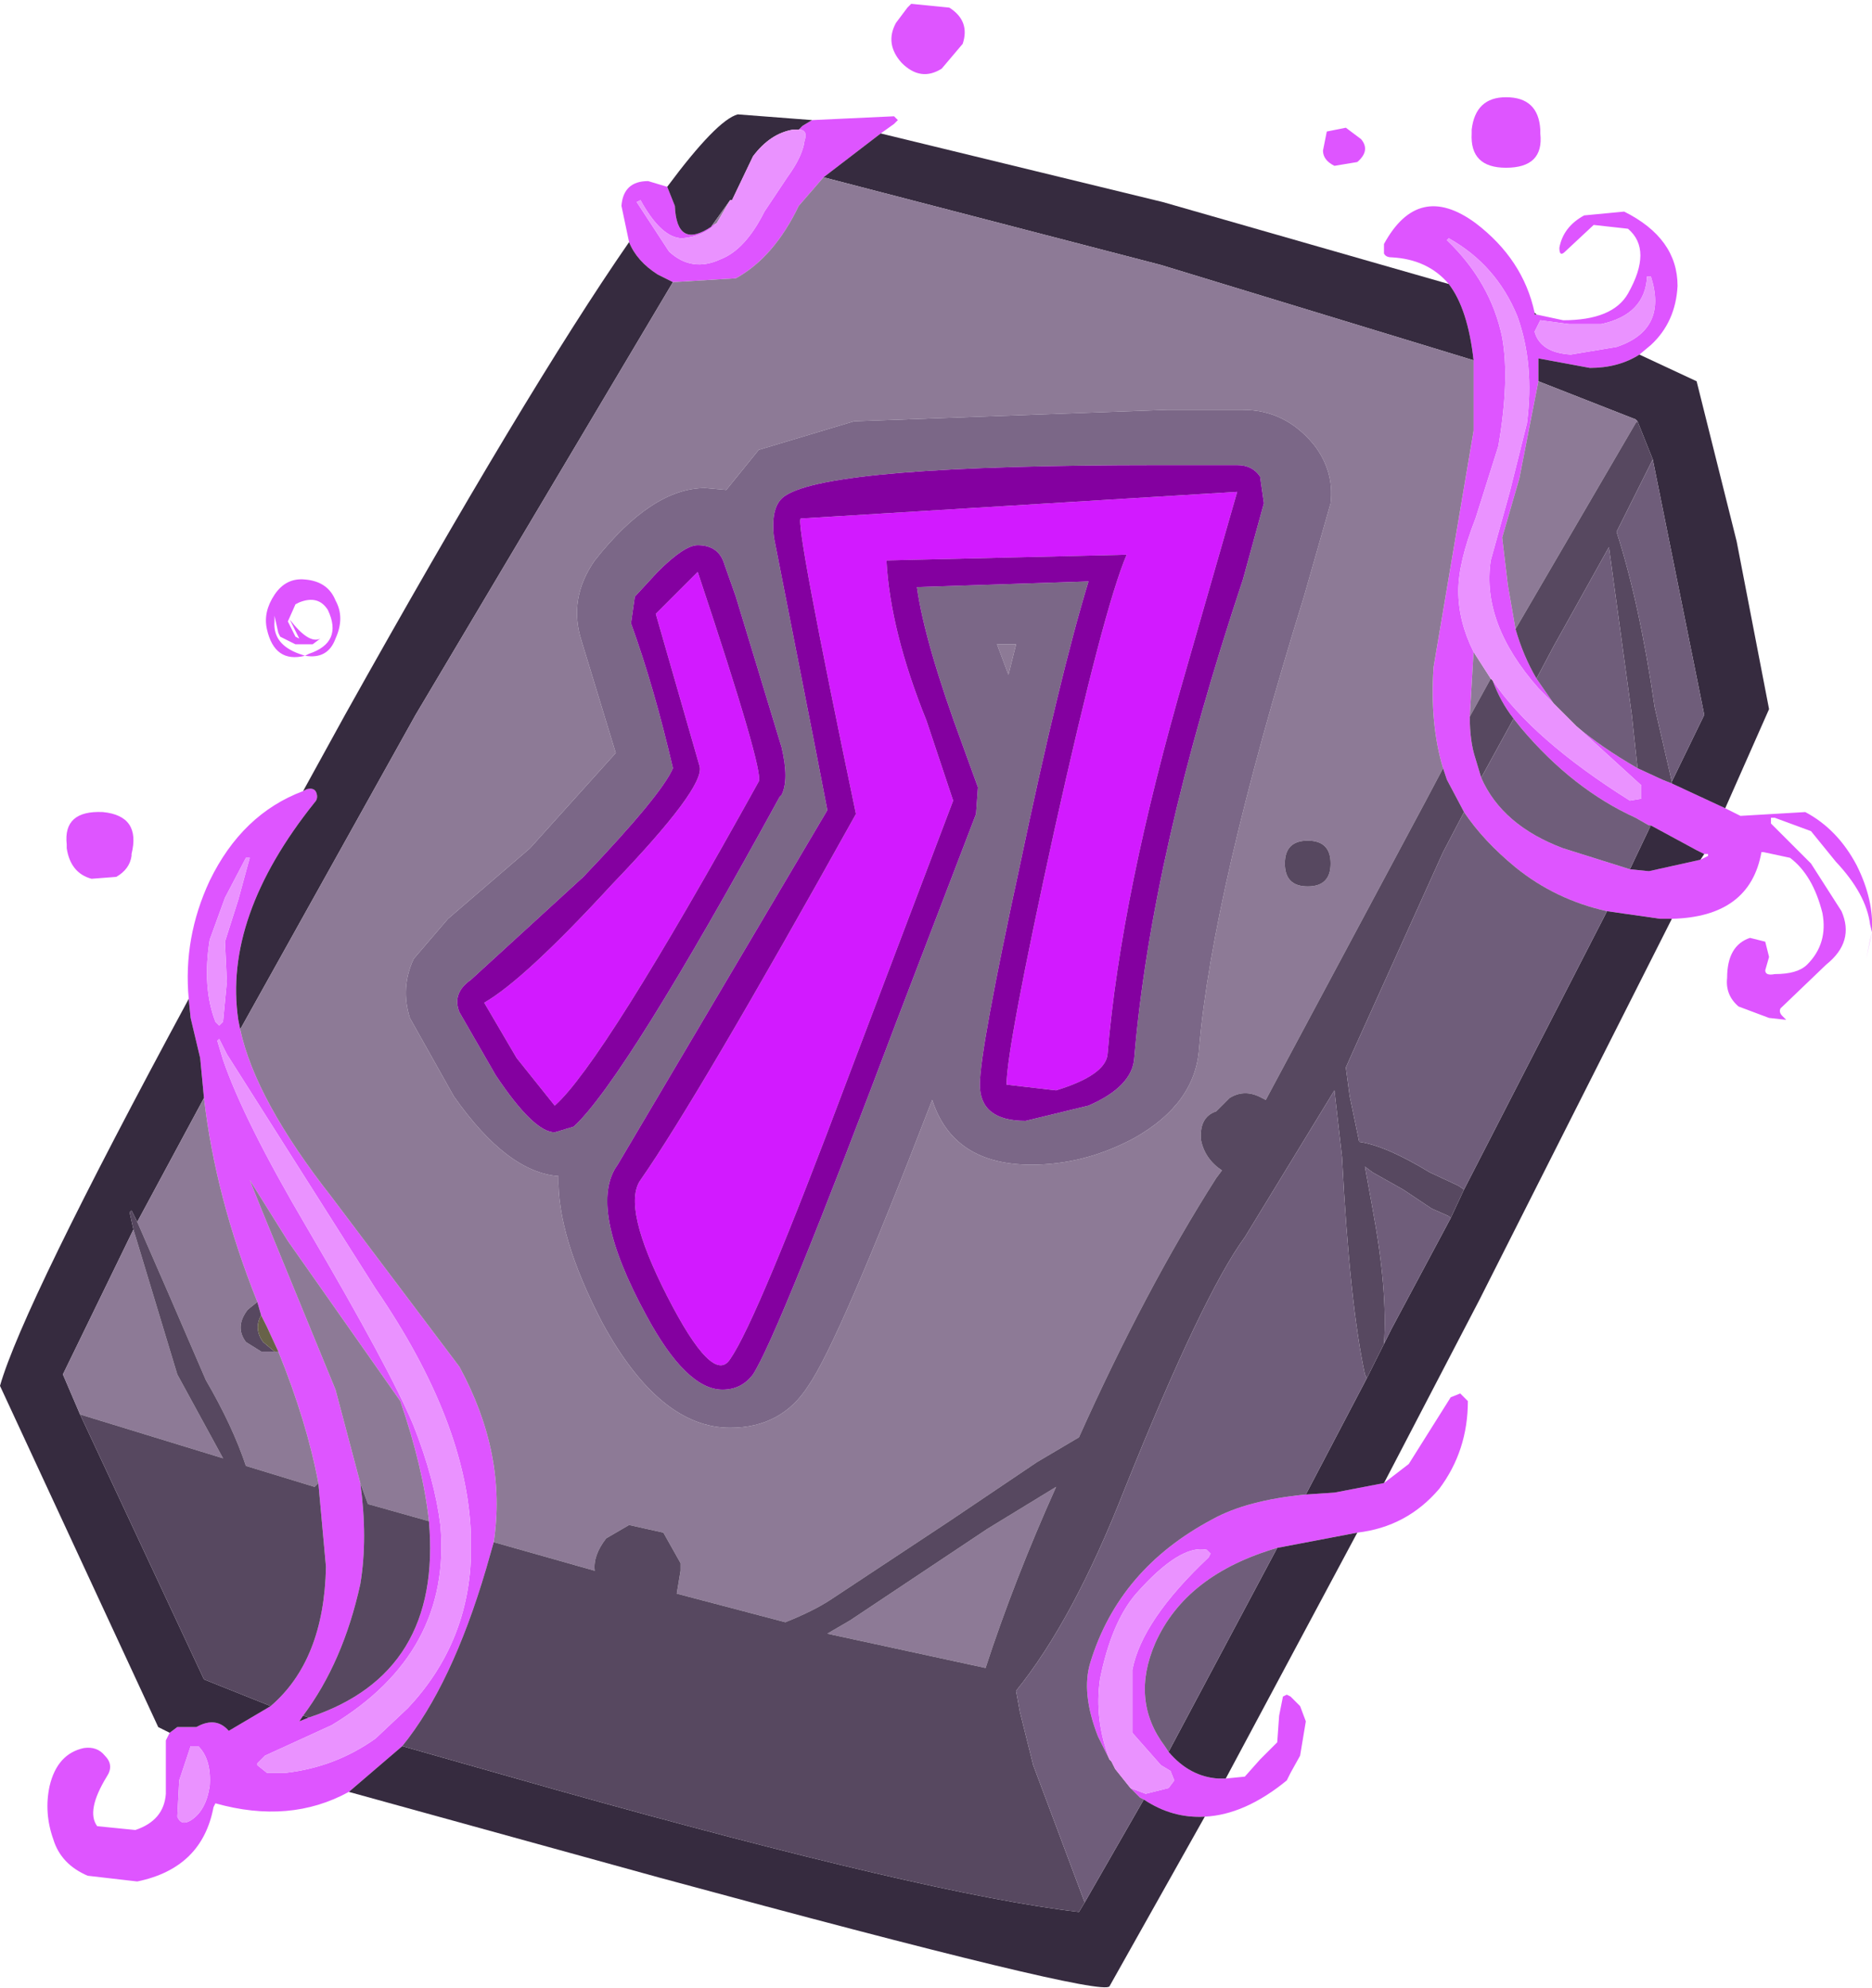
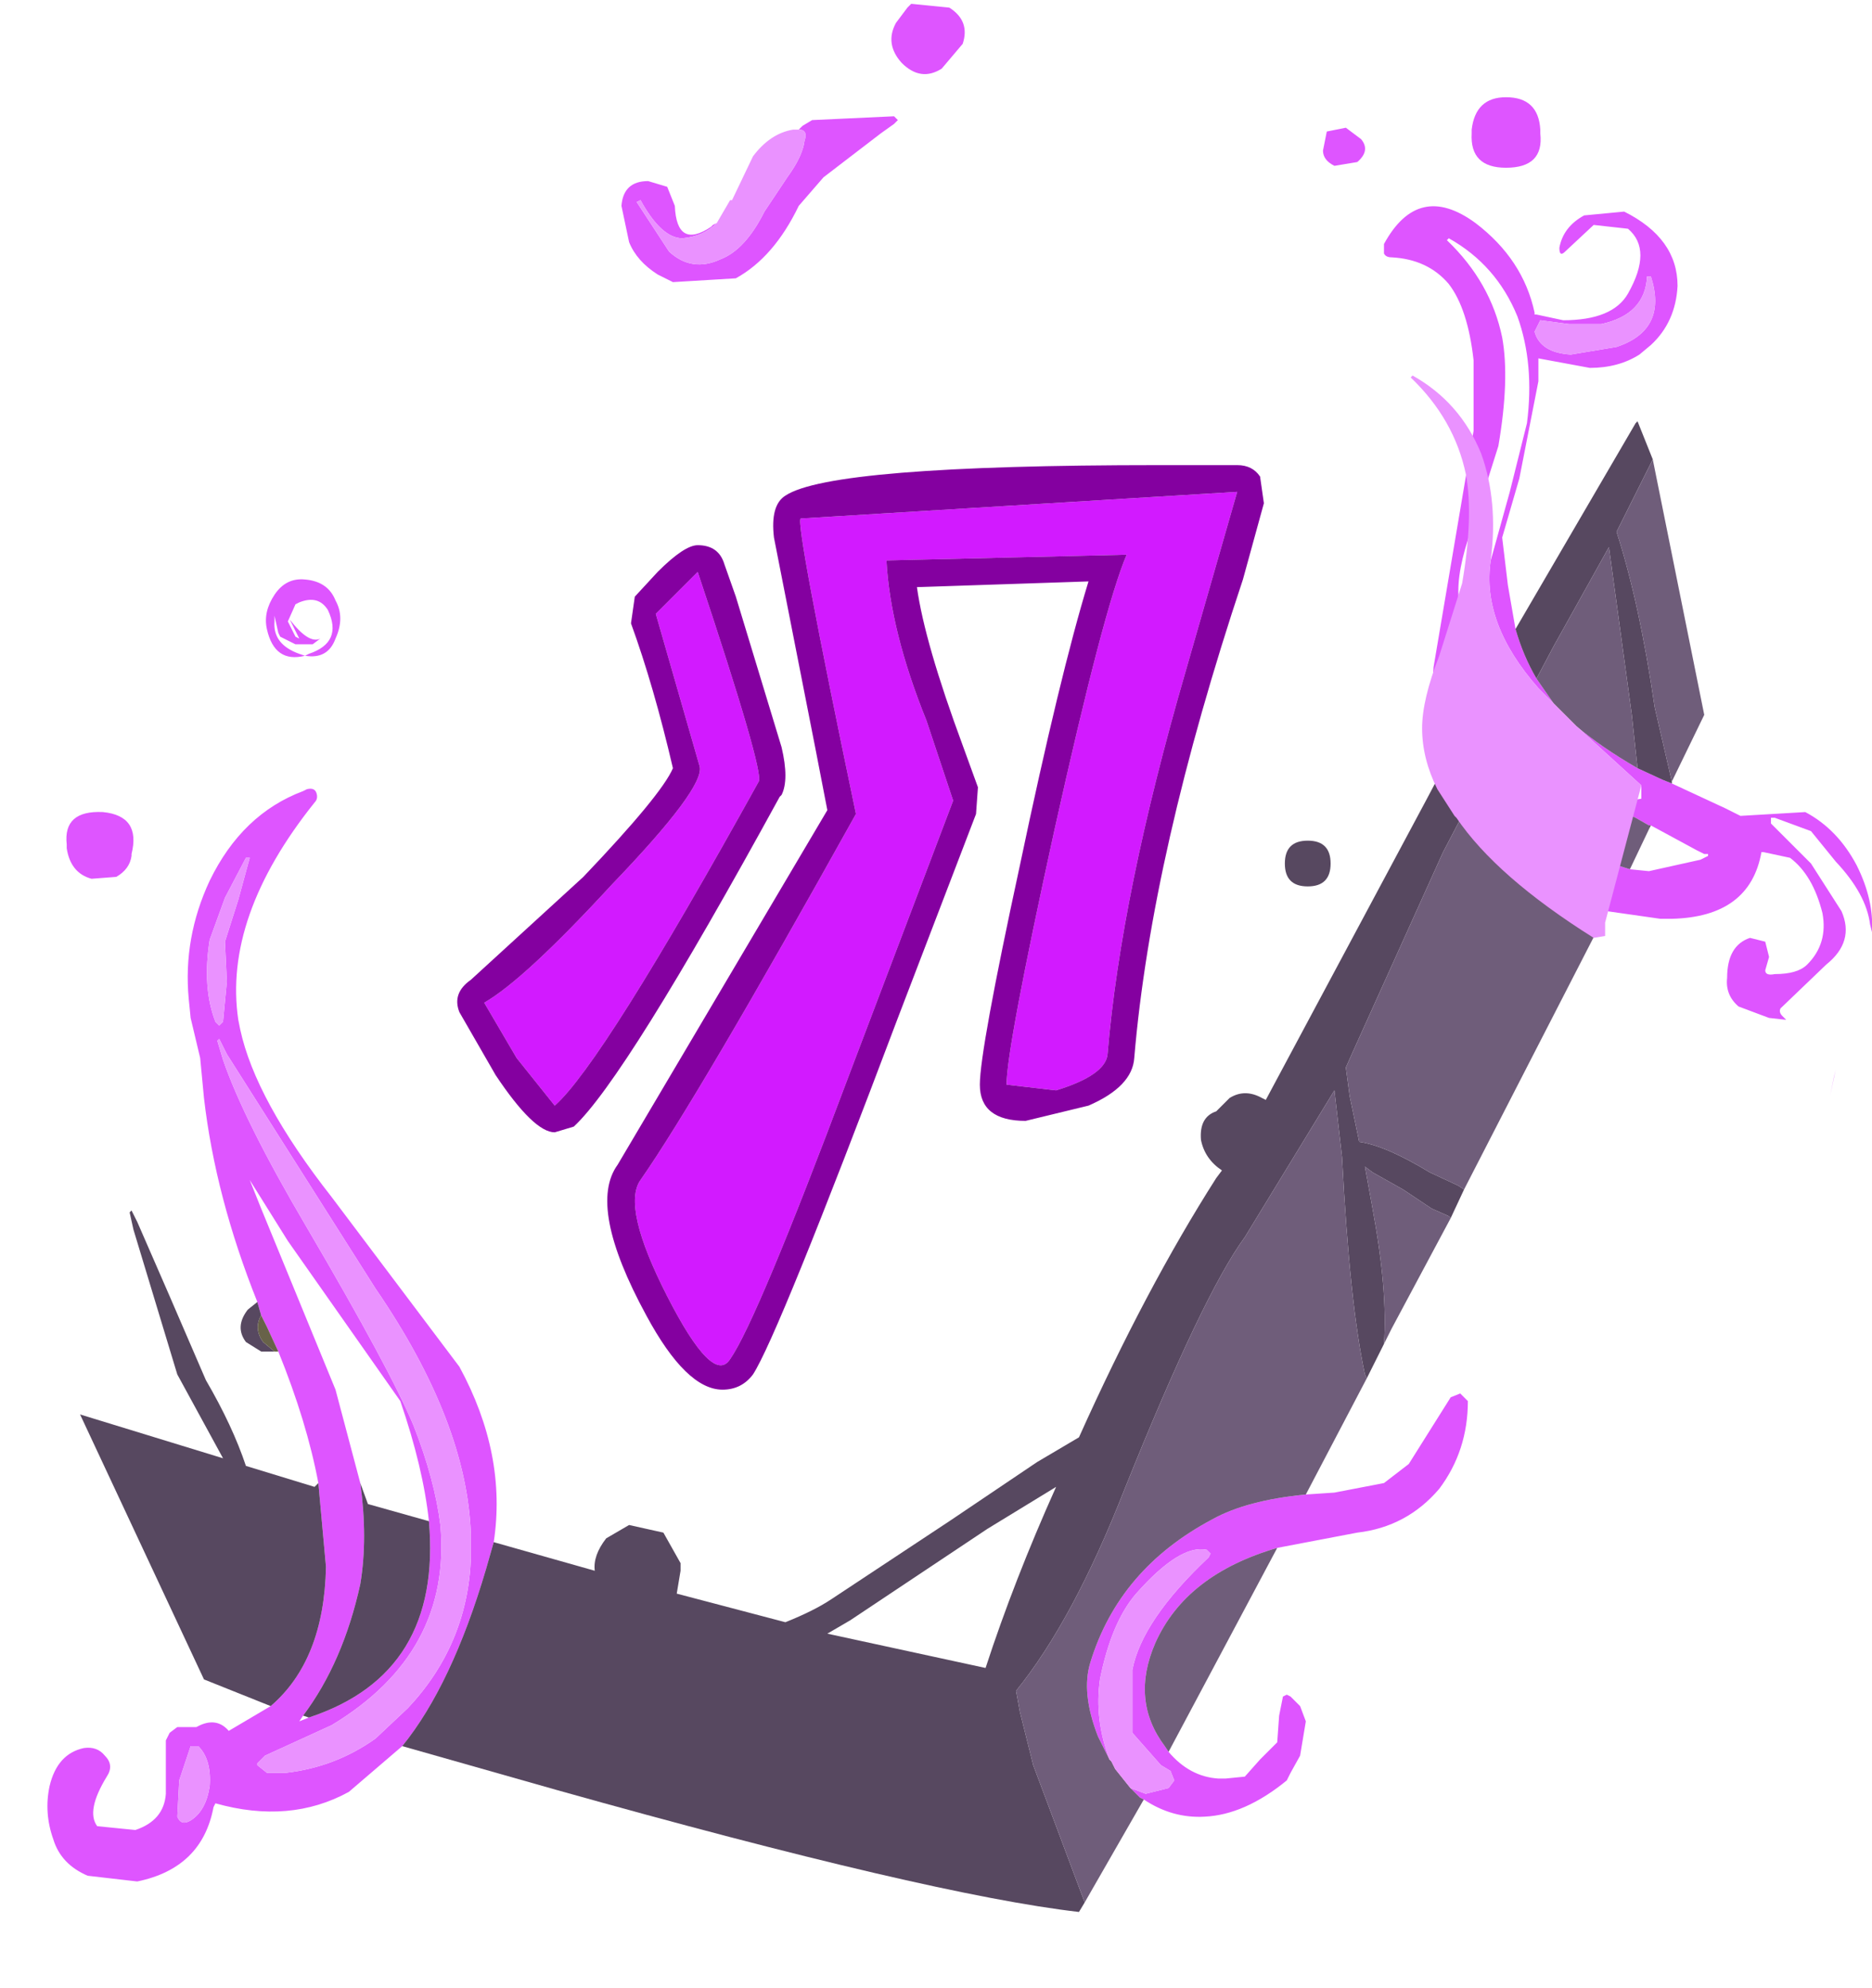
<svg xmlns="http://www.w3.org/2000/svg" version="1.1" width="49.1" height="52.15" viewBox="-24.55 -26.05 49.1 52.15" id="svg2">
  <defs id="defs47" />
  <g id="shape_1" style="stroke-linecap:round;stroke-linejoin:round">
    <path d="m 0.35,-25.85 m 0,0 -1,-0.1 -0.1,0.1 -0.3,0.4 q -0.3,0.55 0.15,1.05 0.5,0.5 1.05,0.15 L 0.7,-24.9 q 0.2,-0.6 -0.35,-0.95 m 15.5,3.2 q -0.05,-0.85 -0.9,-0.85 -0.8,0 -0.9,0.85 l 0,0.1 q -0.05,0.9 0.9,0.9 1,0 0.9,-0.9 l 0,-0.1 m 2.6,5.9 0.3,-0.25 q 0.65,-0.6 0.7,-1.55 0,-1.25 -1.4,-1.95 L 17,-20.4 q -0.55,0.3 -0.65,0.85 0,0.25 0.15,0.1 l 0.75,-0.7 0.9,0.1 q 0.65,0.55 0,1.7 -0.4,0.7 -1.7,0.7 l -0.7,-0.15 -0.05,0 0,-0.05 q -0.3,-1.4 -1.55,-2.35 -1.5,-1.1 -2.4,0.55 l 0,0.25 q 0.05,0.1 0.2,0.1 0.95,0.05 1.5,0.7 0.5,0.65 0.65,2 l 0,1.85 -1.05,6.2 q -0.1,1.5 0.25,2.65 l 0.1,0.3 0.45,0.85 q 0.5,0.75 1.35,1.45 1.05,0.85 2.4,1.15 l 1.4,0.2 0.3,0 Q 21.35,-2 21.65,-3.7 l 0.05,0 0.7,0.15 q 0.6,0.45 0.85,1.45 0.15,0.8 -0.4,1.35 Q 22.6,-0.5 22,-0.5 21.75,-0.45 21.75,-0.6 l 0.1,-0.35 -0.1,-0.4 -0.4,-0.1 q -0.6,0.2 -0.6,1.05 -0.05,0.45 0.3,0.75 l 0.8,0.3 L 22.3,0.7 22.2,0.6 Q 22.1,0.5 22.15,0.4 l 1.2,-1.15 q 0.75,-0.6 0.4,-1.4 l -0.8,-1.25 -1.05,-1.05 0,-0.15 0.1,0 0.95,0.35 0.65,0.8 q 0.8,0.85 0.9,1.65 l 0.05,0.2 q 0.05,-0.85 -0.4,-1.75 -0.5,-0.95 -1.35,-1.4 l -1.7,0.1 -0.4,-0.2 L 19.3,-5.5 19.05,-5.6 18.4,-5.9 Q 17.45,-6.45 16.8,-7 l 1.7,1.55 0,0.35 -0.3,0.05 q -2.55,-1.6 -3.6,-3.15 0.2,0.55 0.55,1 l 0.2,0.25 q 1.35,1.6 3,2.35 l 0.35,0.2 0.05,0 1.2,0.65 0.2,0.1 0.1,0 0,0.05 -0.2,0.1 -1.35,0.3 -0.5,-0.05 -1.75,-0.55 q -1.6,-0.6 -2.15,-1.85 l -0.15,-0.5 Q 14,-6.6 14,-7.25 l 0.1,-1.7 q -0.4,-0.8 -0.4,-1.6 0,-0.75 0.45,-1.9 l 0.6,-1.9 q 0.3,-1.75 0.1,-2.85 -0.3,-1.45 -1.45,-2.55 l 0.05,-0.05 q 1.25,0.7 1.8,2.05 0.45,1.25 0.25,2.8 l -0.45,1.8 -0.5,1.8 Q 14.3,-9.7 15.8,-8 l 0.4,0.4 -0.45,-0.65 q -0.35,-0.6 -0.55,-1.3 l -0.2,-1.15 -0.15,-1.25 0.45,-1.55 0.5,-2.55 0,-0.6 1.35,0.25 q 0.75,0 1.3,-0.35 m -1,-0.8 q 1.15,-0.25 1.2,-1.25 l 0.1,0 q 0.45,1.4 -0.9,1.85 l -1.2,0.2 q -0.8,-0.05 -0.95,-0.6 l 0.15,-0.3 0.75,0.1 0.85,0 m -6.7,-5.15 -0.5,0.1 -0.1,0.5 q 0,0.25 0.3,0.4 l 0.6,-0.1 q 0.35,-0.3 0.1,-0.6 l -0.4,-0.3 m -22.55,37.8 0.2,-0.7 q 0.35,-2.3 -0.9,-4.6 l -3.35,-4.45 q -2,-2.55 -2.4,-4.4 L -18.3,0.7 q -0.4,-2.7 2,-5.7 0.1,-0.1 0.05,-0.25 -0.05,-0.15 -0.25,-0.1 l -0.1,0.05 q -1.6,0.6 -2.45,2.35 -0.7,1.5 -0.55,3.1 l 0.05,0.5 0.25,1.05 0.1,1.05 q 0.3,2.6 1.4,5.35 l 0.1,0.35 0.15,0.3 0.3,0.65 q 0.75,1.85 1.05,3.45 l 0.2,2.2 q -0.05,2.45 -1.45,3.65 l -1.1,0.65 Q -18.85,19 -19.3,19.2 l -0.1,0.05 -0.5,0 -0.2,0.15 -0.1,0.2 0,1.4 q -0.05,0.7 -0.8,0.95 l -1,-0.1 q -0.3,-0.4 0.25,-1.3 0.2,-0.3 -0.05,-0.55 -0.2,-0.25 -0.55,-0.2 -0.7,0.15 -0.9,1 -0.15,0.7 0.1,1.4 0.2,0.65 0.9,0.95 l 1.3,0.15 q 1.7,-0.35 2,-1.95 l 0.05,-0.1 q 1.95,0.55 3.5,-0.3 l 1.4,-1.2 q 1.3,-1.6 2.2,-4.65 m 8.85,-36.5 1.5,-1.15 0.35,-0.25 0.1,-0.1 -0.1,-0.1 -2.15,0.1 -0.25,0.15 -0.1,0.1 q 0.25,0 0.15,0.3 -0.05,0.4 -0.45,0.95 l -0.6,0.9 q -0.5,1 -1.15,1.25 -0.75,0.35 -1.35,-0.2 l -0.85,-1.3 0.1,-0.05 q 0.55,1 1.1,1 0.55,-0.05 0.9,-0.4 l -0.1,0.05 -0.05,0.05 q -0.9,0.6 -0.95,-0.55 l -0.2,-0.5 -0.5,-0.15 q -0.65,0 -0.7,0.65 l 0.2,0.95 q 0.2,0.5 0.75,0.85 l 0.4,0.2 1.65,-0.1 q 1,-0.55 1.65,-1.9 l 0.65,-0.75 m -19.85,17.5 0,0.1 q 0.1,0.65 0.65,0.8 l 0.65,-0.05 q 0.35,-0.2 0.4,-0.55 l 0,-0.05 q 0.25,-1 -0.75,-1.1 -1.05,-0.05 -0.95,0.85 m 6.1,-6.35 q 0.5,-0.2 0.75,0.2 0.4,0.85 -0.5,1.15 l -0.1,0.05 q 0.6,0.1 0.8,-0.45 0.25,-0.55 0,-1 -0.2,-0.5 -0.8,-0.55 -0.5,-0.05 -0.8,0.4 -0.3,0.45 -0.2,0.9 0.2,0.9 1,0.7 L -16.7,-8.9 q -0.7,-0.25 -0.65,-0.85 l 0,-0.15 0.1,0.45 0.05,0.1 0.4,0.2 0.45,0 0.2,-0.15 q -0.3,0.15 -0.8,-0.5 l 0.25,0.5 -0.1,-0.05 -0.2,-0.4 0.2,-0.45 0.1,-0.05 m -1.95,7.75 0.55,-1.05 0.1,0 -0.3,1.1 -0.35,1.1 0.05,1.05 -0.1,1.05 -0.1,0.1 -0.1,-0.1 q -0.35,-0.9 -0.15,-2.15 l 0.4,-1.1 m -0.05,4.25 -0.15,-0.5 0.05,-0.05 0.2,0.4 3.9,6.15 q 2.4,3.5 2.5,6.45 l 0,0.65 q -0.1,2.25 -1.65,3.9 l -0.85,0.8 q -1.05,0.75 -2.35,0.9 l -0.5,0 -0.25,-0.2 0,-0.05 0.2,-0.2 1.75,-0.8 q 3.15,-1.9 2.85,-5.25 -0.15,-1.2 -0.7,-2.6 -0.6,-1.45 -2.8,-5.2 -1.65,-2.8 -2.2,-4.4 m -1.15,18.9 0.3,-0.9 0.2,0 q 0.35,0.35 0.3,1.05 -0.1,0.65 -0.5,0.9 -0.25,0.15 -0.35,-0.1 l 0.05,-0.95 m 25.3,0.5 Q 6.2,21.65 7.05,21.6 8.1,21.55 9.2,20.65 L 9.3,20.45 9.55,20 9.7,19.1 9.55,18.7 9.3,18.45 9.2,18.4 9.1,18.45 9,18.95 8.95,19.65 8.5,20.1 8.1,20.55 7.6,20.6 7.4,20.6 Q 6.65,20.55 6.1,19.9 L 6,19.75 q -0.9,-1.2 -0.25,-2.7 0.8,-1.8 3.2,-2.5 l 2.1,-0.4 Q 12.35,14 13.2,13 q 0.75,-1 0.75,-2.3 l -0.2,-0.2 -0.25,0.1 -1.1,1.75 -0.65,0.5 -1.3,0.25 -0.75,0.05 Q 8.15,13.3 7.25,13.8 4.8,15.1 4.05,17.55 3.8,18.35 4.25,19.5 l 0.3,0.6 Q 4.15,19.05 4.3,18 4.6,16.5 5.25,15.75 6.4,14.45 7.1,14.6 l 0.1,0.1 -0.05,0.1 q -1.75,1.65 -2,2.95 l 0,1.65 0.75,0.85 0.25,0.15 0.1,0.25 L 6.1,20.85 5.5,21 5.1,20.85 5.35,21.1 5.45,21.15 M -15.1,12.85 -15.75,10.4 -17.7,5.65 -18,4.9 l 1,1.6 2.95,4.2 q 0.6,1.75 0.75,3.15 0.35,4 -3.15,5.15 l -0.25,0.1 0.1,-0.15 q 1.05,-1.4 1.5,-3.45 0.2,-1.2 0,-2.65" id="path5" style="fill:#de55ff;fill-opacity:1;stroke:none" />
    <path d="M 0.35,-25.85" id="path7" style="fill:none;stroke:none" />
-     <path d="m 15.7,-17.8 m 0,0 0.05,0 -0.05,-0.05 0,0.05 m -1.6,1.2 q -0.15,-1.35 -0.65,-2 l -7.5,-2.15 -7.4,-1.8 -1.5,1.15 8.85,2.3 8.2,2.5 m 4.9,14.65 -1.4,-0.2 -3.75,7.3 -0.35,0.75 -1.55,2.9 -0.2,0.4 -0.45,0.9 -1.6,3.05 0.75,-0.05 1.3,-0.25 2.5,-4.8 5.05,-10 -0.3,0 m 0.3,-3.55 1.4,0.65 1.15,-2.6 -0.85,-4.4 -1.05,-4.2 -1.5,-0.7 q -0.55,0.35 -1.3,0.35 l -1.35,-0.25 0,0.6 2.55,1 0.05,0.05 0.4,1 1.35,6.7 -0.85,1.75 0,0.05 m 0.65,1.75 -1.2,-0.65 -0.05,0.1 -0.5,1.05 0.5,0.05 1.35,-0.3 0.1,-0.15 -0.2,-0.1 M -9.95,20.9 -14,19.75 l -1.4,1.2 8.15,2.25 q 11.6,3.15 11.8,2.85 L 7.05,21.6 Q 6.2,21.65 5.45,21.15 L 3.9,23.85 3.75,24.1 q -3.9,-0.45 -13.7,-3.2 m -3.7,-28.2 6.75,-11.35 -0.4,-0.2 q -0.55,-0.35 -0.75,-0.85 -2.7,3.9 -7.45,12.4 l -1.1,2 0.1,-0.05 q 0.2,-0.05 0.25,0.1 0.05,0.15 -0.05,0.25 -2.4,3 -2,5.7 l 0.05,0.25 4.6,-8.25 m 10.15,-15.45 0.25,-0.15 -1.95,-0.15 q -0.55,0.15 -1.85,1.9 l 0.2,0.5 q 0.05,1.15 0.95,0.55 l 0.5,-0.7 0.05,0 0.55,-1.15 q 0.45,-0.6 1.05,-0.7 l 0.15,0 0.1,-0.1 m -16.05,23.4 -0.05,-0.5 q -4.35,8.05 -4.95,10.15 l 4.15,8.95 0.3,0.15 0.2,-0.15 0.5,0 0.1,-0.05 q 0.45,-0.2 0.75,0.15 L -17.45,18.7 -19.2,18 -22.45,11.05 -22.9,10 -21.05,6.2 -21.15,5.75 -21.1,5.7 -20.95,6 -19.2,2.75 -19.3,1.7 -19.55,0.65 m 2.85,18.45 0.25,-0.1 -0.15,-0.05 -0.1,0.15 m 24.1,1.5 0.2,0 3.45,-6.45 -2.1,0.4 -2.85,5.35 q 0.55,0.65 1.3,0.7" id="path9" style="fill:#362b3f;fill-opacity:1;stroke:none" />
    <path d="M 15.7,-17.8" id="path11" style="fill:none;stroke:none" />
-     <path d="m 14.1,-14.75 m 0,0 0,-1.85 -8.2,-2.5 -8.85,-2.3 -0.65,0.75 q -0.65,1.35 -1.65,1.9 l -1.65,0.1 -6.75,11.35 -4.6,8.25 q 0.4,1.85 2.4,4.4 l 3.35,4.45 q 1.25,2.3 0.9,4.6 l 2.65,0.75 Q -9,14.75 -8.65,14.3 l 0.6,-0.35 0.9,0.2 0.45,0.8 0,0.2 -0.1,0.6 2.85,0.75 q 0.75,-0.3 1.2,-0.6 l 3.1,-2.05 2.3,-1.55 1.1,-0.65 Q 5.5,7.75 7.35,4.85 L 7.5,4.65 Q 7.05,4.35 6.95,3.85 6.9,3.25 7.35,3.1 L 7.7,2.75 q 0.4,-0.25 0.85,0 l 0.1,0.05 4.2,-7.85 0.45,-0.85 q -0.35,-1.15 -0.25,-2.65 l 1.05,-6.2 m 0,5.8 -0.1,1.7 0.55,-1 -0.45,-0.7 m 0.9,-1.75 0.2,1.15 3.15,-5.4 0.05,-0.05 -0.05,-0.05 -2.55,-1 -0.5,2.55 -0.45,1.55 0.15,1.25 m -8.95,-4.6 2,0 q 1.1,0 1.85,0.9 0.55,0.7 0.45,1.55 l -0.7,2.45 Q 7.25,-2.65 6.9,1.45 6.8,2.9 5.2,3.8 3.9,4.5 2.5,4.5 q -2.05,0 -2.6,-1.7 -2.45,6.35 -3.25,7.5 -0.7,1.1 -2.05,1.1 -1.85,0 -3.35,-2.75 Q -9.95,6.35 -9.9,4.8 -11.25,4.7 -12.65,2.7 L -13.8,0.65 q -0.25,-0.8 0.1,-1.55 l 0.9,-1.05 2.15,-1.85 2.25,-2.5 -0.9,-2.95 q -0.35,-1.1 0.35,-2.1 1.5,-1.9 2.9,-1.9 l 0.55,0.05 0.85,-1.05 2.5,-0.75 8.2,-0.3 m -4.45,6.15 0.3,0.8 0.2,-0.8 -0.5,0 m 8.75,5.75 q 0,0.6 -0.6,0.6 -0.6,0 -0.6,-0.6 0,-0.6 0.6,-0.6 0.6,0 0.6,0.6 m -16.2,-16.75 0.1,-0.05 0.35,-0.6 -0.5,0.7 0.05,-0.05 M -17.8,8.1 q -1.1,-2.75 -1.4,-5.35 l -1.75,3.25 0.85,1.95 0.95,2.2 q 0.7,1.2 1.05,2.25 l 1.8,0.55 0.1,-0.1 q -0.3,-1.6 -1.05,-3.45 l -0.1,0 -0.15,0 -0.2,0 -0.4,-0.25 q -0.3,-0.4 0.05,-0.85 l 0.25,-0.2 m 2.05,2.3 0.65,2.45 0.2,0.55 1.6,0.45 q -0.15,-1.4 -0.75,-3.15 L -17,6.5 l -1,-1.6 0.3,0.75 1.95,4.75 M -19.9,10 -21.05,6.2 -22.9,10 l 0.45,1.05 3.75,1.15 -1.2,-2.2 m 21.25,4.05 -3.6,2.4 -0.6,0.35 4.15,0.9 q 0.75,-2.3 1.85,-4.75 l -1.8,1.1" id="path13" style="fill:#8d7a96;fill-opacity:1;stroke:none" />
    <path d="M 14.1,-14.75" id="path15" style="fill:none;stroke:none" />
    <path d="m 13.4,-5.6 m 0,0 -0.1,-0.3 -0.45,0.85 L 8.65,2.8 8.55,2.75 Q 8.1,2.5 7.7,2.75 L 7.35,3.1 q -0.45,0.15 -0.4,0.75 0.1,0.5 0.55,0.8 l -0.15,0.2 q -1.85,2.9 -3.6,6.8 l -1.1,0.65 -2.3,1.55 -3.1,2.05 q -0.45,0.3 -1.2,0.6 l -2.85,-0.75 0.1,-0.6 0,-0.2 -0.45,-0.8 -0.9,-0.2 -0.6,0.35 q -0.35,0.45 -0.3,0.85 l -2.65,-0.75 -0.2,0.7 q -0.9,3.05 -2.2,4.65 l 4.05,1.15 q 9.8,2.75 13.7,3.2 L 3.9,23.85 2.55,20.25 2.2,18.85 2.1,18.3 Q 3.6,16.45 4.95,13 7,7.9 8.1,6.4 l 2.35,-3.85 0.2,1.75 q 0.2,3.85 0.6,5.7 l 0.05,0.1 0.45,-0.9 q 0.1,-1.4 -0.3,-3.55 l -0.2,-1.1 0.2,0.15 0.8,0.45 0.75,0.5 0.45,0.2 L 13.5,5.9 13.85,5.15 13.7,5.05 12.95,4.7 Q 11.8,4 11.1,3.9 L 10.85,2.7 10.75,1.95 10.95,1.5 13.3,-3.7 13.85,-4.75 13.4,-5.6 m 5.65,0 0.25,0.1 0,-0.05 -0.45,-1.95 q -0.4,-2.75 -1,-4.6 l 0.95,-1.9 -0.4,-1 -0.05,0.05 -3.15,5.4 q 0.2,0.7 0.55,1.3 l 0.45,-0.85 1.45,-2.6 0.6,4.4 0.15,1.4 0.65,0.3 m -3.9,-1.6 q -0.35,-0.45 -0.55,-1 l -0.05,-0.05 -0.55,1 q 0,0.65 0.15,1.1 l 0.15,0.5 0.85,-1.55 m 3.6,2.8 -0.05,0 0,0.1 0.05,-0.1 M -17.7,8.45 -17.8,8.1 -18.05,8.3 q -0.35,0.45 -0.05,0.85 l 0.4,0.25 0.2,0 0.15,0 -0.3,-0.25 Q -17.9,8.8 -17.7,8.45 m 1.7,6.6 -0.2,-2.2 -0.1,0.1 -1.8,-0.55 q -0.35,-1.05 -1.05,-2.25 L -20.1,7.95 -20.95,6 -21.1,5.7 l -0.05,0.05 0.1,0.45 1.15,3.8 1.2,2.2 -3.75,-1.15 3.25,6.95 1.75,0.7 q 1.4,-1.2 1.45,-3.65 M -16.45,19 q 3.5,-1.15 3.15,-5.15 l -1.6,-0.45 -0.2,-0.55 q 0.2,1.45 0,2.65 -0.45,2.05 -1.5,3.45 L -16.45,19 M 9.75,-2.8 q 0.6,0 0.6,-0.6 0,-0.6 -0.6,-0.6 -0.6,0 -0.6,0.6 0,0.6 0.6,0.6 m -12,19.25 3.6,-2.4 1.8,-1.1 Q 2.05,15.4 1.3,17.7 l -4.15,-0.9 0.6,-0.35" id="path17" style="fill:#574860;fill-opacity:1;stroke:none" />
    <path d="M 13.4,-5.6" id="path19" style="fill:none;stroke:none" />
    <path d="m 15.2,-3.3 m 0,0 Q 14.35,-4 13.85,-4.75 l -0.55,1.05 -2.35,5.2 -0.2,0.45 0.1,0.75 0.25,1.2 q 0.7,0.1 1.85,0.8 l 0.75,0.35 0.15,0.1 3.75,-7.3 Q 16.25,-2.45 15.2,-3.3 M 16.8,-7 q 0.65,0.55 1.6,1.1 l -0.15,-1.4 -0.6,-4.4 -1.45,2.6 -0.45,0.85 0.45,0.65 0.6,0.6 m -1.45,0.05 -0.2,-0.25 -0.85,1.55 q 0.55,1.25 2.15,1.85 l 1.75,0.55 0.5,-1.05 0,-0.1 -0.35,-0.2 q -1.65,-0.75 -3,-2.35 m 4.8,-0.35 -1.35,-6.7 -0.95,1.9 q 0.6,1.85 1,4.6 l 0.45,1.95 0.85,-1.75 M 2.55,20.25 3.9,23.85 5.45,21.15 5.35,21.1 5.1,20.85 4.7,20.35 4.6,20.15 4.55,20.1 4.25,19.5 Q 3.8,18.35 4.05,17.55 4.8,15.1 7.25,13.8 8.15,13.3 9.7,13.15 L 11.3,10.1 11.25,10 Q 10.85,8.15 10.65,4.3 L 10.45,2.55 8.1,6.4 Q 7,7.9 4.95,13 3.6,16.45 2.1,18.3 l 0.1,0.55 0.35,1.4 m 8.9,-14.6 q 0.4,2.15 0.3,3.55 L 11.95,8.8 13.5,5.9 13.45,5.85 13,5.65 12.25,5.15 11.45,4.7 l -0.2,-0.15 0.2,1.1 M 6,19.75 6.1,19.9 8.95,14.55 q -2.4,0.7 -3.2,2.5 -0.65,1.5 0.25,2.7" id="path21" style="fill:#6f5d7a;fill-opacity:1;stroke:none" />
    <path d="M 15.2,-3.3" id="path23" style="fill:none;stroke:none" />
-     <path d="m 18.5,-5.45 m 0,0 L 16.8,-7 16.2,-7.6 15.8,-8 q -1.5,-1.7 -1.25,-3.35 l 0.5,-1.8 0.45,-1.8 q 0.2,-1.55 -0.25,-2.8 -0.55,-1.35 -1.8,-2.05 l -0.05,0.05 q 1.15,1.1 1.45,2.55 0.2,1.1 -0.1,2.85 l -0.6,1.9 q -0.45,1.15 -0.45,1.9 0,0.8 0.4,1.6 l 0.45,0.7 0.05,0.05 q 1.05,1.55 3.6,3.15 l 0.3,-0.05 0,-0.35 m 6,4.05 -0.1,0.5 0.15,-0.7 -0.05,0.2 M -3.45,-22.35 q 0.1,-0.3 -0.15,-0.3 l -0.15,0 q -0.6,0.1 -1.05,0.7 l -0.55,1.15 -0.05,0 -0.35,0.6 q -0.35,0.35 -0.9,0.4 -0.55,0 -1.1,-1 l -0.1,0.05 0.85,1.3 q 0.6,0.55 1.35,0.2 0.65,-0.25 1.15,-1.25 l 0.6,-0.9 q 0.4,-0.55 0.45,-0.95 M 4.3,18 q -0.15,1.05 0.25,2.1 l 0.05,0.05 0.1,0.2 0.4,0.5 L 5.5,21 6.1,20.85 6.25,20.65 6.15,20.4 5.9,20.25 5.15,19.4 l 0,-1.65 q 0.25,-1.3 2,-2.95 L 7.2,14.7 7.1,14.6 Q 6.4,14.45 5.25,15.75 4.6,16.5 4.3,18 m 14.35,-36.8 q -0.05,1 -1.2,1.25 l -0.85,0 -0.75,-0.1 -0.15,0.3 q 0.15,0.55 0.95,0.6 l 1.2,-0.2 q 1.35,-0.45 0.9,-1.85 l -0.1,0 m -36.75,15.25 -0.55,1.05 -0.4,1.1 q -0.2,1.25 0.15,2.15 l 0.1,0.1 0.1,-0.1 0.1,-1.05 -0.05,-1.05 0.35,-1.1 0.3,-1.1 -0.1,0 m -0.75,4.8 0.15,0.5 q 0.55,1.6 2.2,4.4 2.2,3.75 2.8,5.2 0.55,1.4 0.7,2.6 0.3,3.35 -2.85,5.25 l -1.75,0.8 -0.2,0.2 0,0.05 0.25,0.2 0.5,0 q 1.3,-0.15 2.35,-0.9 l 0.85,-0.8 q 1.55,-1.65 1.65,-3.9 l 0,-0.65 q -0.1,-2.95 -2.5,-6.45 l -3.9,-6.15 -0.2,-0.4 -0.05,0.05 m -0.7,18.5 -0.3,0.9 -0.05,0.95 q 0.1,0.25 0.35,0.1 0.4,-0.25 0.5,-0.9 0.05,-0.7 -0.3,-1.05 l -0.2,0" id="path25" style="fill:#ea92ff;fill-opacity:1;stroke:none" />
+     <path d="m 18.5,-5.45 m 0,0 L 16.8,-7 16.2,-7.6 15.8,-8 q -1.5,-1.7 -1.25,-3.35 q 0.2,-1.55 -0.25,-2.8 -0.55,-1.35 -1.8,-2.05 l -0.05,0.05 q 1.15,1.1 1.45,2.55 0.2,1.1 -0.1,2.85 l -0.6,1.9 q -0.45,1.15 -0.45,1.9 0,0.8 0.4,1.6 l 0.45,0.7 0.05,0.05 q 1.05,1.55 3.6,3.15 l 0.3,-0.05 0,-0.35 m 6,4.05 -0.1,0.5 0.15,-0.7 -0.05,0.2 M -3.45,-22.35 q 0.1,-0.3 -0.15,-0.3 l -0.15,0 q -0.6,0.1 -1.05,0.7 l -0.55,1.15 -0.05,0 -0.35,0.6 q -0.35,0.35 -0.9,0.4 -0.55,0 -1.1,-1 l -0.1,0.05 0.85,1.3 q 0.6,0.55 1.35,0.2 0.65,-0.25 1.15,-1.25 l 0.6,-0.9 q 0.4,-0.55 0.45,-0.95 M 4.3,18 q -0.15,1.05 0.25,2.1 l 0.05,0.05 0.1,0.2 0.4,0.5 L 5.5,21 6.1,20.85 6.25,20.65 6.15,20.4 5.9,20.25 5.15,19.4 l 0,-1.65 q 0.25,-1.3 2,-2.95 L 7.2,14.7 7.1,14.6 Q 6.4,14.45 5.25,15.75 4.6,16.5 4.3,18 m 14.35,-36.8 q -0.05,1 -1.2,1.25 l -0.85,0 -0.75,-0.1 -0.15,0.3 q 0.15,0.55 0.95,0.6 l 1.2,-0.2 q 1.35,-0.45 0.9,-1.85 l -0.1,0 m -36.75,15.25 -0.55,1.05 -0.4,1.1 q -0.2,1.25 0.15,2.15 l 0.1,0.1 0.1,-0.1 0.1,-1.05 -0.05,-1.05 0.35,-1.1 0.3,-1.1 -0.1,0 m -0.75,4.8 0.15,0.5 q 0.55,1.6 2.2,4.4 2.2,3.75 2.8,5.2 0.55,1.4 0.7,2.6 0.3,3.35 -2.85,5.25 l -1.75,0.8 -0.2,0.2 0,0.05 0.25,0.2 0.5,0 q 1.3,-0.15 2.35,-0.9 l 0.85,-0.8 q 1.55,-1.65 1.65,-3.9 l 0,-0.65 q -0.1,-2.95 -2.5,-6.45 l -3.9,-6.15 -0.2,-0.4 -0.05,0.05 m -0.7,18.5 -0.3,0.9 -0.05,0.95 q 0.1,0.25 0.35,0.1 0.4,-0.25 0.5,-0.9 0.05,-0.7 -0.3,-1.05 l -0.2,0" id="path25" style="fill:#ea92ff;fill-opacity:1;stroke:none" />
    <path d="M 18.5,-5.45" id="path27" style="fill:none;stroke:none" />
-     <path d="m 7.9,-13.85 m 0,0 q 0.4,0 0.6,0.3 l 0.1,0.7 -0.55,2 Q 5.65,-3.65 5.2,1.7 5.15,2.45 4,2.95 l -1.65,0.4 q -1.2,0 -1.2,-0.95 0,-0.9 1.05,-5.75 1.05,-5 1.8,-7.45 l -4.5,0.15 q 0.2,1.45 1.2,4.15 L 1.1,-5.4 1.05,-4.7 -1,0.65 Q -4.15,9 -4.8,10 q -0.3,0.4 -0.8,0.4 -0.95,0 -2,-1.95 Q -9.15,5.6 -8.35,4.5 l 5.5,-9.3 -0.3,-1.55 -1.1,-5.6 q -0.1,-0.85 0.3,-1.1 1.2,-0.8 9.8,-0.8 l 2.05,0 M -6.9,-5.9 Q -7.4,-8.05 -8,-9.7 l 0.1,-0.7 0.6,-0.65 q 0.7,-0.7 1.05,-0.7 0.55,0 0.7,0.5 l 0.3,0.85 1.2,3.95 q 0.2,0.85 0,1.25 L -4.1,-5.15 Q -8.15,2.25 -9.5,3.5 L -10,3.65 q -0.55,0 -1.55,-1.5 L -12.5,0.5 q -0.2,-0.5 0.3,-0.85 l 2.95,-2.7 Q -7.2,-5.2 -6.9,-5.9 m 14.95,-9.4 -2,0 -8.2,0.3 -2.5,0.75 -0.85,1.05 -0.55,-0.05 q -1.4,0 -2.9,1.9 -0.7,1 -0.35,2.1 l 0.9,2.95 -2.25,2.5 -2.15,1.85 -0.9,1.05 q -0.35,0.75 -0.1,1.55 l 1.15,2.05 q 1.4,2 2.75,2.1 -0.05,1.55 1.15,3.85 1.5,2.75 3.35,2.75 1.35,0 2.05,-1.1 0.8,-1.15 3.25,-7.5 0.55,1.7 2.6,1.7 1.4,0 2.7,-0.7 1.6,-0.9 1.7,-2.35 0.35,-4.1 2.75,-11.85 l 0.7,-2.45 q 0.1,-0.85 -0.45,-1.55 -0.75,-0.9 -1.85,-0.9 m -6.15,6.95 -0.3,-0.8 0.5,0 -0.2,0.8" id="path29" style="fill:#7b6787;fill-opacity:1;stroke:none" />
    <path d="M 7.9,-13.85" id="path31" style="fill:none;stroke:none" />
    <path d="m -1.3,-11.35 m 0,0 L 5,-11.5 Q 4.4,-10.1 3.1,-4.25 1.85,1.45 1.85,2.4 l 1.3,0.15 Q 4.45,2.15 4.5,1.6 4.85,-2.6 6.55,-8.45 l 1.35,-4.7 -11.45,0.7 q -0.15,0.1 1.45,7.75 -4.15,7.45 -5.65,9.6 -0.5,0.7 0.7,3.05 1.2,2.35 1.65,1.65 0.7,-1 3.1,-7.4 l 2.75,-7.25 -0.7,-2.1 Q -1.2,-9.5 -1.3,-11.35 m -3.35,5.8 q 0.15,-0.25 -1.6,-5.5 l -1.1,1.1 1.15,4 q 0.15,0.55 -2.3,3.1 -2.3,2.5 -3.35,3.1 l 0.85,1.45 1,1.25 q 1.25,-1.1 5.35,-8.5" id="path33" style="fill:#d21aff;fill-opacity:1;stroke:none" />
    <path d="M -1.3,-11.35" id="path35" style="fill:none;stroke:none" />
    <path d="m -17.55,8.75 m 0,0 -0.15,-0.3 q -0.2,0.35 0.05,0.7 l 0.3,0.25 0.1,0 -0.3,-0.65" id="path37" style="fill:#686249;fill-opacity:1;stroke:none" />
    <path d="M -17.55,8.75" id="path39" style="fill:none;stroke:none" />
    <path d="m 8.5,-13.55 m 0,0 q -0.2,-0.3 -0.6,-0.3 l -2.05,0 q -8.6,0 -9.8,0.8 -0.4,0.25 -0.3,1.1 l 1.1,5.6 0.3,1.55 -5.5,9.3 q -0.8,1.1 0.75,3.95 1.05,1.95 2,1.95 0.5,0 0.8,-0.4 Q -4.15,9 -1,0.65 L 1.05,-4.7 1.1,-5.4 0.7,-6.5 q -1,-2.7 -1.2,-4.15 L 4,-10.8 Q 3.25,-8.35 2.2,-3.35 1.15,1.5 1.15,2.4 q 0,0.95 1.2,0.95 L 4,2.95 Q 5.15,2.45 5.2,1.7 5.65,-3.65 8.05,-10.85 l 0.55,-2 -0.1,-0.7 m -3.5,2.05 -6.3,0.15 q 0.1,1.85 1.05,4.2 l 0.7,2.1 -2.75,7.25 q -2.4,6.4 -3.1,7.4 -0.45,0.7 -1.65,-1.65 -1.2,-2.35 -0.7,-3.05 1.5,-2.15 5.65,-9.6 -1.6,-7.65 -1.45,-7.75 l 11.45,-0.7 -1.35,4.7 Q 4.85,-2.6 4.5,1.6 4.45,2.15 3.15,2.55 L 1.85,2.4 Q 1.85,1.45 3.1,-4.25 4.4,-10.1 5,-11.5 m -11.25,0.45 q 1.75,5.25 1.6,5.5 -4.1,7.4 -5.35,8.5 L -11,1.7 -11.85,0.25 q 1.05,-0.6 3.35,-3.1 2.45,-2.55 2.3,-3.1 l -1.15,-4 1.1,-1.1 M -8,-9.7 q 0.6,1.65 1.1,3.8 -0.3,0.7 -2.35,2.85 l -2.95,2.7 Q -12.7,0 -12.5,0.5 l 0.95,1.65 q 1,1.5 1.55,1.5 L -9.5,3.5 q 1.35,-1.25 5.4,-8.65 l 0.05,-0.05 q 0.2,-0.4 0,-1.25 l -1.2,-3.95 -0.3,-0.85 q -0.15,-0.5 -0.7,-0.5 -0.35,0 -1.05,0.7 l -0.6,0.65 -0.1,0.7" id="path41" style="fill:#8400a0;fill-opacity:1;stroke:none" />
    <path d="M 8.5,-13.55" id="path43" style="fill:none;stroke:none" />
  </g>
</svg>